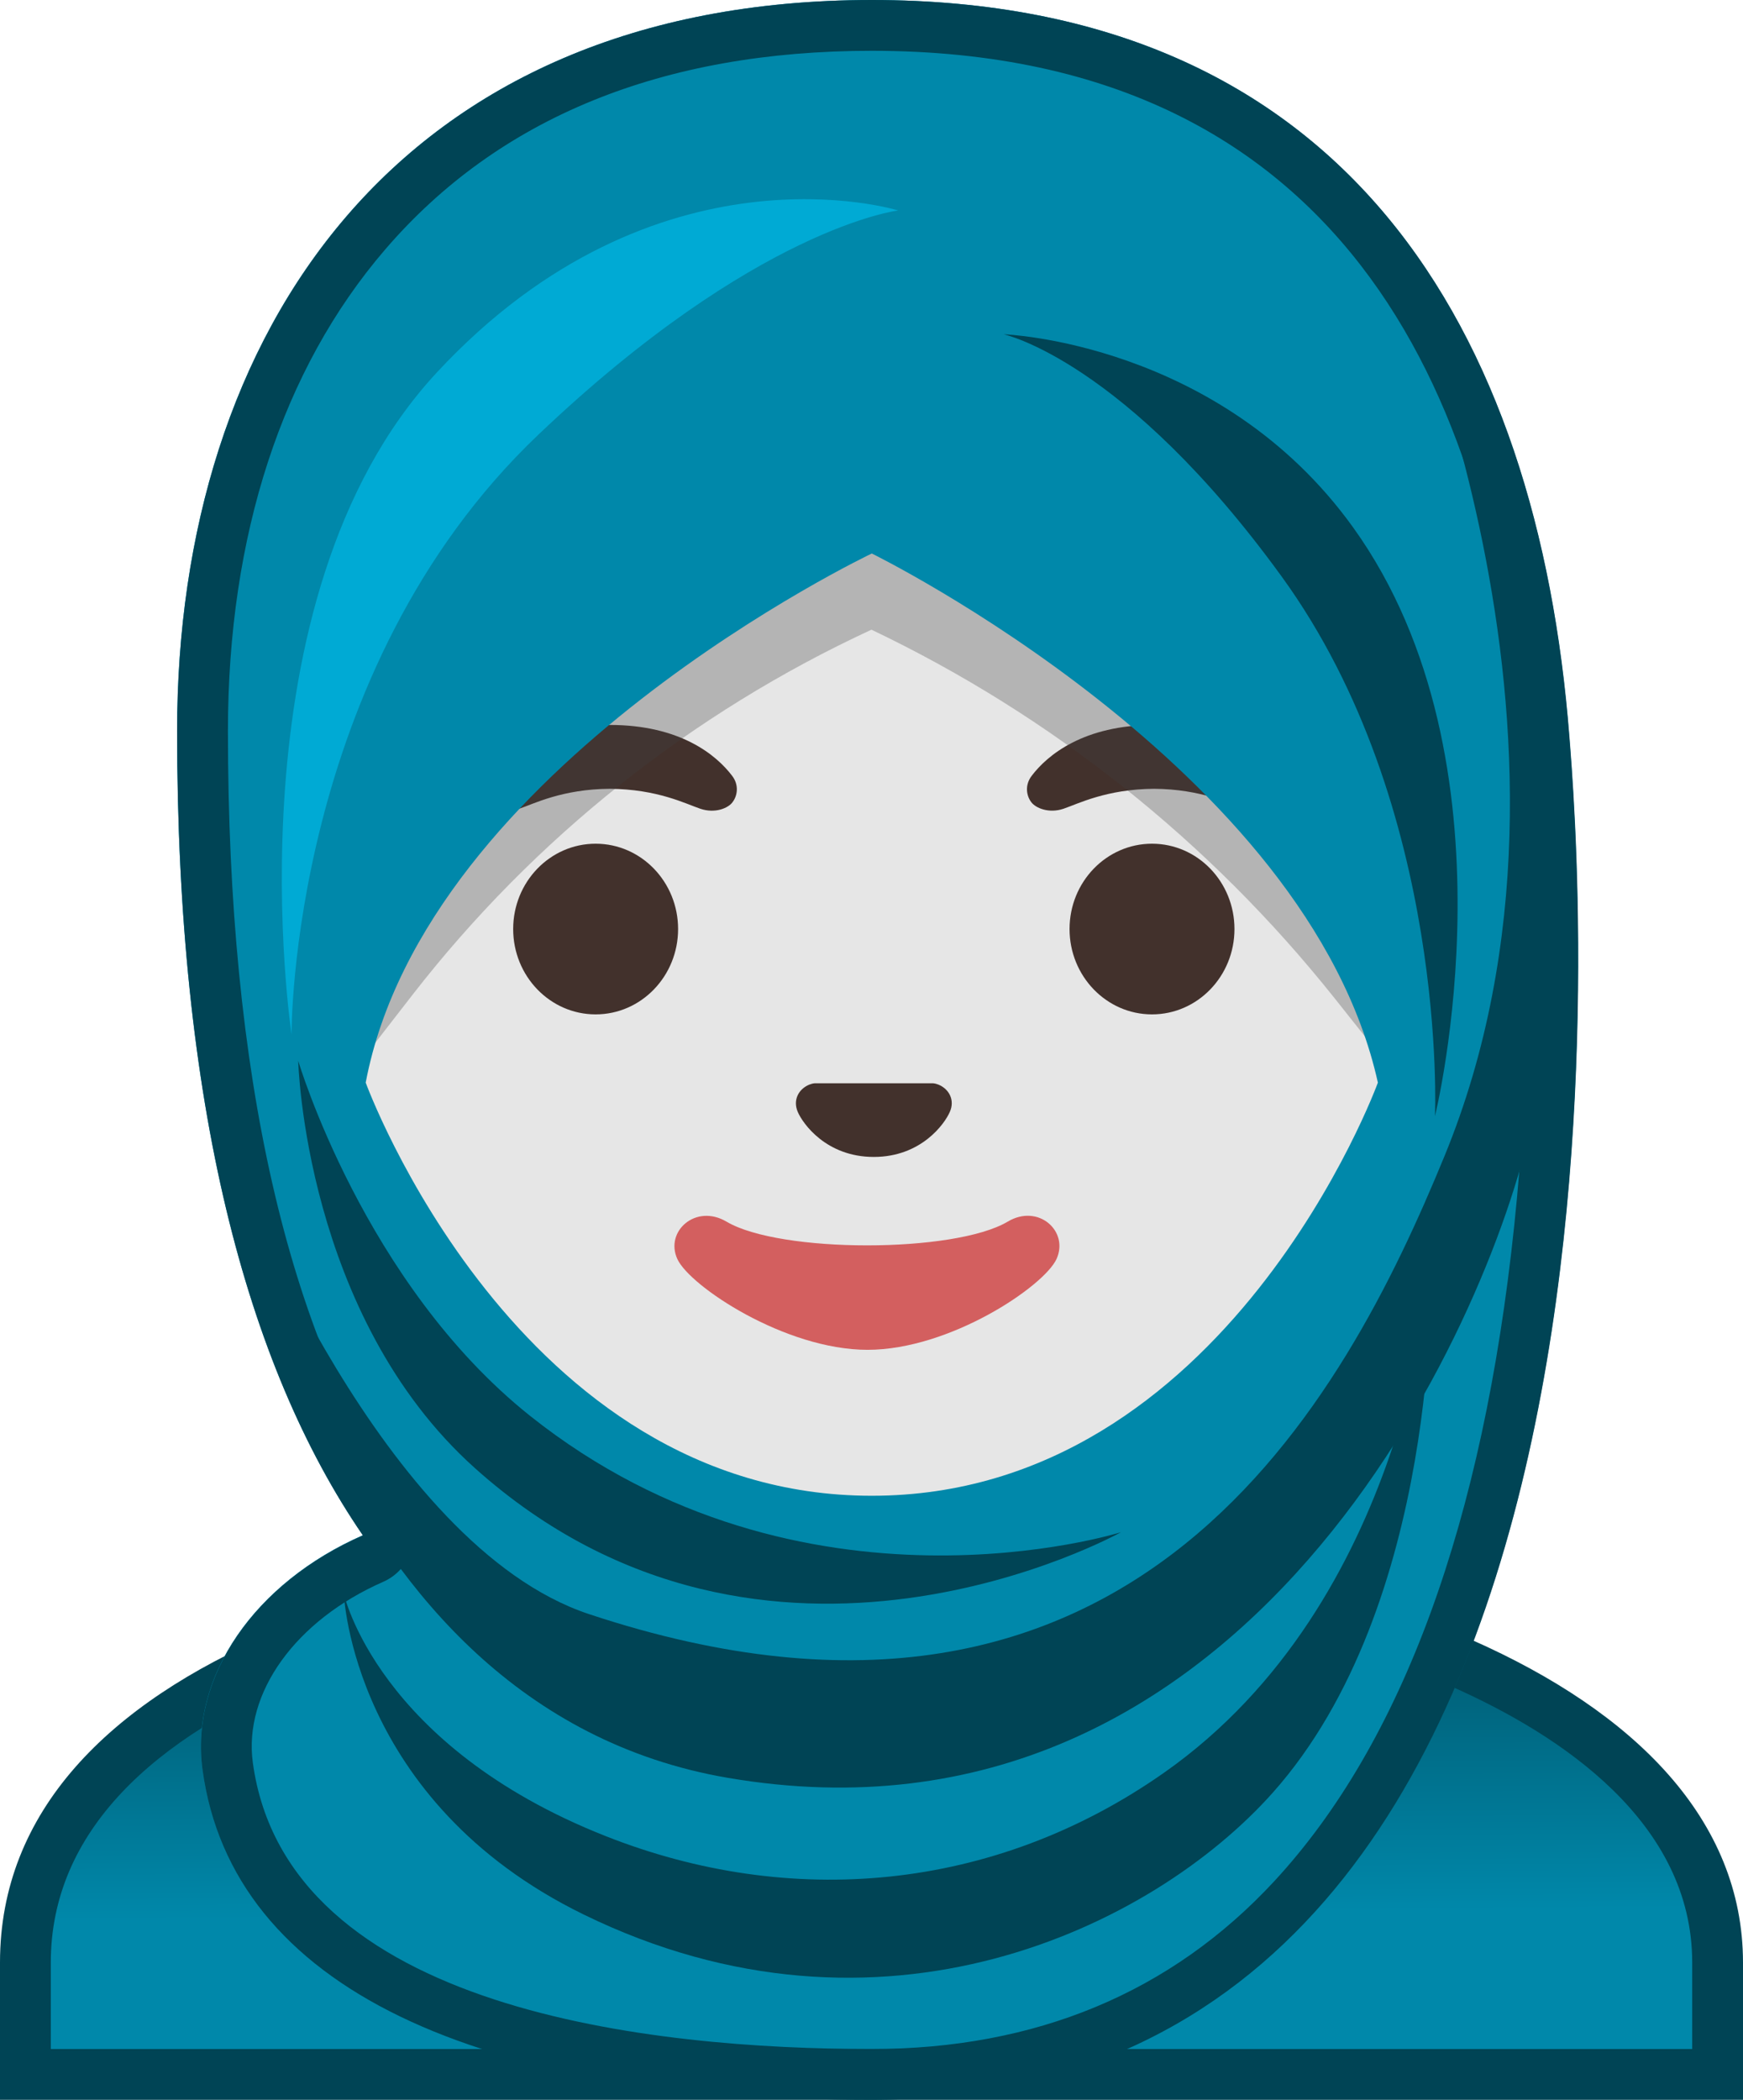
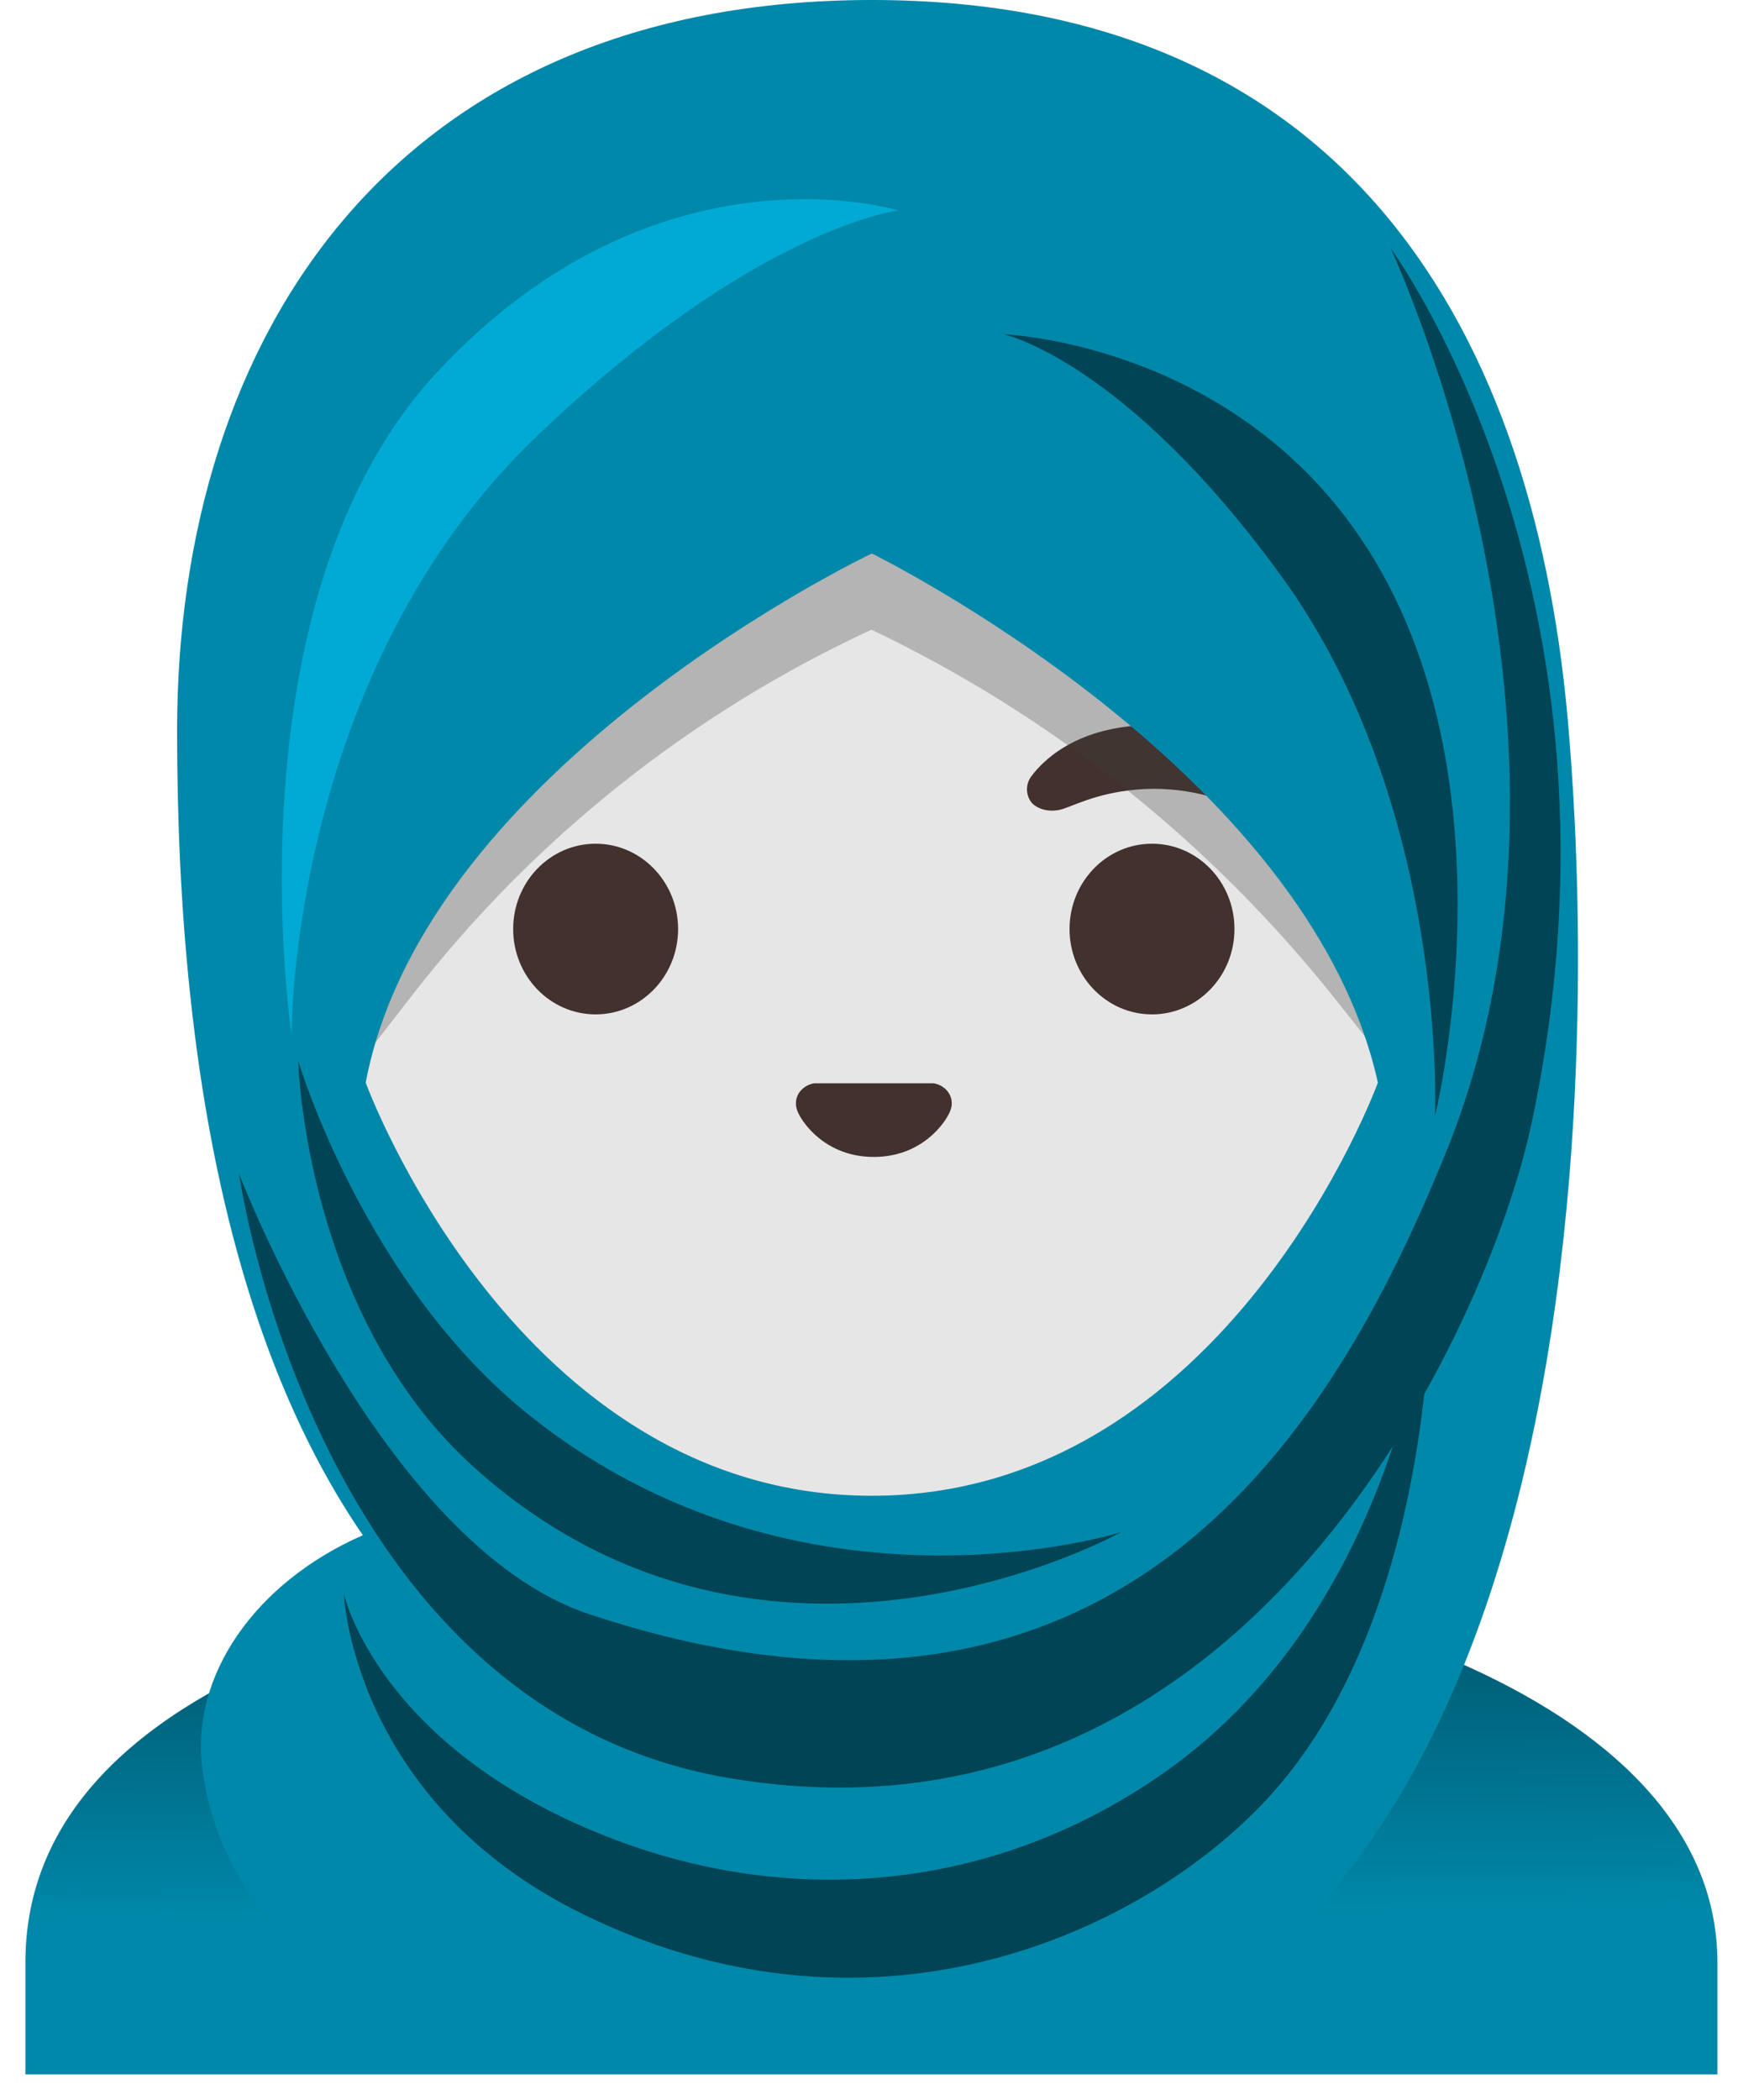
<svg xmlns="http://www.w3.org/2000/svg" xmlns:xlink="http://www.w3.org/1999/xlink" version="1.1" width="322.417" height="388.416" id="svg97">
  <defs id="defs101">
    <defs id="defs3">
      <rect width="120" height="120" x="4" y="4" id="SVGID_1_" />
    </defs>
    <clipPath id="SVGID_2_">
      <use id="use5" style="overflow:visible" x="0" y="0" width="990" height="765" xlink:href="#SVGID_1_" />
    </clipPath>
    <linearGradient x1="64.371" y1="118.527" x2="64.371" y2="21.398" id="SVGID_7_" gradientUnits="userSpaceOnUse">
      <stop id="stop68" style="stop-color:#792d96;stop-opacity:1" offset="0.017" />
      <stop id="stop70" style="stop-color:#842aa6;stop-opacity:1" offset="0.533" />
      <stop id="stop72" style="stop-color:#8a29b0;stop-opacity:1" offset="1" />
    </linearGradient>
    <linearGradient x1="63.82" y1="92.64" x2="64" y2="117.091" id="linearGradient3202" xlink:href="#SVGID_3_" gradientUnits="userSpaceOnUse" />
    <linearGradient x1="63.82" y1="92.64" x2="64" y2="117.091" id="SVGID_3_" gradientUnits="userSpaceOnUse">
      <stop id="stop8" style="stop-color:#004455;stop-opacity:1" offset="0" />
      <stop id="stop14" style="stop-color:#0088aa;stop-opacity:1" offset="1" />
    </linearGradient>
    <linearGradient x1="63.82" y1="92.64" x2="64" y2="117.091" id="linearGradient3209" xlink:href="#SVGID_3_" gradientUnits="userSpaceOnUse" gradientTransform="matrix(3.132,0,0,3.132,-39.28,-12.53)" />
    <defs id="defs55">
      <path d="M 30.41,88.85 28.91,37.41 C 28.91,20.46 44.69,7.56 61.64,7.56 H 66.57 C 83.52,7.56 99.11,20.46 99.11,37.41 L 97.61,88.59 z" id="SVGID_5_" />
    </defs>
    <clipPath id="SVGID_6_">
      <use id="use57" style="overflow:visible" x="0" y="0" width="990" height="765" xlink:href="#SVGID_5_" />
    </clipPath>
    <linearGradient x1="63.818" y1="92.086" x2="63.818" y2="16.246" id="SVGID_4_" gradientUnits="userSpaceOnUse">
      <stop id="stop27" style="stop-color:#8d5738;stop-opacity:1" offset="0" />
      <stop id="stop29" style="stop-color:#97603d;stop-opacity:1" offset="0.216" />
      <stop id="stop31" style="stop-color:#a26941;stop-opacity:1" offset="0.573" />
      <stop id="stop33" style="stop-color:#a56c43;stop-opacity:1" offset="1" />
    </linearGradient>
  </defs>
  <path d="M 189.584,216.31 H 246.323 V 273.055 H 189.584 z M 173.369,167.678 H 181.477 V 175.779 H 173.369 V 183.888 H 181.477 V 191.995 H 189.584 V 175.779 H 197.685 V 159.572 H 189.584 V 151.464 H 197.685 V 143.357 H 205.793 V 151.464 H 213.9 V 167.678 H 205.793 V 175.779 H 222.007 V 183.888 H 230.115 V 191.995 H 238.216 V 183.888 H 246.317 V 200.101 H 238.216 V 208.209 H 222.007 V 200.101 H 213.9 V 208.209 H 189.584 V 200.101 H 181.477 V 191.995 H 173.369 V 183.888 H 165.262 V 175.779 H 173.369 V 167.678 H 157.156 V 183.888 H 149.053 V 191.995 H 124.731 V 200.101 H 140.946 V 208.209 H 149.053 V 200.101 H 157.156 V 191.995 H 165.262 V 208.209 H 181.477 V 240.632 H 173.369 V 248.739 H 181.477 V 256.841 H 173.369 V 264.948 H 181.477 V 273.055 H 165.262 V 256.841 H 173.369 V 248.739 H 165.262 V 240.632 H 173.369 V 232.525 H 165.262 V 216.31 H 173.369 V 224.417 H 157.156 V 216.31 H 149.053 V 240.632 H 157.156 V 273.055 H 149.053 V 264.948 H 140.946 V 248.739 H 149.053 V 240.632 H 140.946 V 208.209 H 124.731 V 200.101 H 108.524 V 208.209 H 100.415 V 200.101 H 92.309 V 208.209 H 76.094 V 183.888 H 92.309 V 175.779 H 100.415 V 167.678 H 132.839 V 183.888 H 124.731 V 175.779 H 140.946 V 183.888 H 149.053 V 167.678 H 140.946 V 151.464 H 149.053 V 135.25 H 140.946 V 127.143 H 149.053 V 119.041 H 140.946 V 102.832 H 149.053 V 119.041 H 157.156 V 110.94 H 165.262 V 102.832 H 173.369 V 119.041 H 181.477 V 110.94 H 189.584 V 102.832 H 205.793 V 110.94 H 213.9 V 102.832 H 222.007 V 110.94 H 213.9 V 119.041 H 230.115 V 127.143 H 238.216 V 119.041 H 246.317 V 135.25 H 238.216 V 143.357 H 246.317 V 151.464 H 238.216 V 159.572 H 230.115 V 167.678 H 246.317 V 175.779 H 230.115 V 167.678 H 222.007 V 151.464 H 238.216 V 143.357 H 230.115 V 127.143 H 213.9 V 135.25 H 197.685 V 127.143 H 189.584 V 143.357 H 181.477 V 151.464 H 157.156 V 159.572 H 173.369 z M 230.115,102.832 H 238.222 V 110.94 H 230.115 z M 189.584,200.101 H 197.685 V 191.995 H 189.584 z M 100.415,175.779 V 183.888 H 92.309 V 191.995 H 116.625 V 183.888 H 108.524 V 175.779 z M 173.369,119.041 H 157.156 V 127.143 H 165.262 V 143.357 H 157.156 V 135.25 H 173.369 V 143.357 H 181.477 V 127.143 H 173.369 z M 222.007,200.101 H 230.115 V 191.995 H 222.007 z M 92.309,191.995 H 84.202 V 200.101 H 92.309 z M 189.584,119.041 H 197.685 V 110.934 H 189.584 z M 197.685,127.143 H 205.793 V 119.041 H 197.685 z M 92.309,119.041 H 116.625 V 143.357 H 92.309 z M 205.793,232.525 H 230.115 V 256.841 H 205.793 z M 92.309,232.525 H 116.625 V 256.841 H 92.309 z M 205.793,183.888 H 213.9 V 191.995 H 205.793 z M 76.094,102.832 H 132.839 V 159.577 H 76.094 z M 84.202,110.94 H 124.731 V 151.469 H 84.202 z M 76.094,216.31 H 132.839 V 273.055 H 76.094 z M 84.202,224.417 H 124.731 V 264.948 H 84.202 z M 197.685,224.417 H 238.222 V 264.948 H 197.685 z" id="path68-9" style="opacity:0.1;fill:#b3b3b3;fill-opacity:1;fill-rule:evenodd;stroke:none;display:inline" />
  <path d="M 4.699,383.717 V 363.012 C 4.699,338.987 20.705,319.973 52.311,306.504 80.158,294.632 118.811,288.054 161.193,288.023 H 161.6 C 239.158,288.023 317.687,313.771 317.687,363.012 V 383.717 z" id="path17" style="fill:url(#linearGradient3209)" />
-   <path d="M 161.6,292.722 C 201.882,292.722 240.849,299.738 268.477,311.954 288.806,320.944 313.019,337.107 313.019,363.012 V 379.019 H 9.397 V 363.012 C 9.397,314.586 85.639,292.815 161.224,292.722 H 161.6 M 161.6,283.324 C 161.475,283.324 161.318,283.324 161.193,283.324 80.847,283.418 0,306.974 0,363.012 V 388.416 H 322.417 V 363.012 C 322.385,310.169 242.321,283.324 161.6,283.324 z" id="path19" style="fill:#004455;fill-opacity:1" />
-   <path d="M 158.593,323.356 C 146.063,323.356 135.852,313.27 135.852,300.897 V 272.768 H 186.471 V 300.897 C 186.471,313.301 176.259,323.356 163.73,323.356 z" id="path22" style="fill:#e49800" />
  <path d="M 183.37,275.901 V 300.897 C 183.37,311.547 174.568,320.224 163.761,320.224 H 158.593 C 147.786,320.224 138.984,311.547 138.984,300.897 V 275.901 H 161.193 183.37 M 189.635,269.636 H 161.193 132.751 V 300.897 C 132.751,315.024 144.34,326.489 158.624,326.489 H 163.792 C 178.076,326.489 189.666,315.024 189.666,300.897 V 269.636 z" id="path24" style="fill:#c78500" />
  <path d="M 161.6,283.324 C 154.583,283.324 146.564,281.789 138.42,278.939 103.4,266.535 62.522,228.414 62.522,161.756 62.522,72.953 115.898,41.441 161.6,41.441 207.301,41.441 260.677,72.953 260.677,161.756 260.677,228.539 219.706,266.66 184.623,279.002 176.541,281.821 168.585,283.324 161.6,283.324 z" id="path36" style="fill:#e6e6e6;fill-opacity:1" />
  <path d="M 160.629,40.439 V 40.439 C 204.169,40.439 255.008,70.729 255.008,156.055 255.008,220.363 215.727,257.012 182.086,268.853 174.505,271.515 167.082,272.925 160.629,272.925 154.145,272.925 146.658,271.484 139.015,268.79 105.436,256.918 66.25,220.238 66.25,156.024 66.25,70.729 117.089,40.439 160.629,40.439 M 160.629,31.042 V 31.042 31.042 C 106.752,31.042 56.853,71.105 56.853,156.055 56.853,224.31 99.109,264.655 135.883,277.686 144.654,280.787 153.111,282.353 160.629,282.353 168.084,282.353 176.51,280.818 185.218,277.749 222.055,264.781 264.405,224.404 264.405,156.087 264.405,71.105 214.506,31.042 160.629,31.042 z" id="path38" style="fill:#e6e6e6;fill-opacity:1" />
  <ellipse cx="47.72" cy="58.87" rx="4.87" ry="5.04" transform="matrix(3.132,0,0,3.132,-39.28,-12.53)" id="ellipse42" style="fill:#42312c" />
  <ellipse cx="80.58" cy="58.87" rx="4.87" ry="5.04" transform="matrix(3.132,0,0,3.132,-39.28,-12.53)" id="ellipse44" style="fill:#42312c" />
  <path d="M 173.597,200.629 C 173.284,200.504 172.939,200.41 172.595,200.379 H 150.699 C 150.355,200.41 150.041,200.504 149.697,200.629 147.723,201.444 146.627,203.48 147.567,205.673 148.506,207.865 152.86,214.005 161.631,214.005 170.402,214.005 174.756,207.865 175.696,205.673 176.667,203.511 175.57,201.444 173.597,200.629 z" id="path48" style="fill:#42312c;fill-opacity:1" />
-   <path d="M 135.444,143.526 C 132.531,139.673 125.828,134.097 112.797,134.097 99.767,134.097 93.032,139.704 90.15,143.526 88.866,145.217 89.179,147.191 90.087,148.381 90.902,149.477 93.345,150.511 96.039,149.603 98.733,148.694 103.995,145.969 112.797,145.907 121.599,145.969 126.862,148.694 129.556,149.603 132.249,150.511 134.693,149.509 135.507,148.381 136.415,147.191 136.729,145.217 135.444,143.526 z" id="path50" style="fill:#42312c" />
  <path d="M 236.119,143.526 C 233.206,139.673 226.503,134.097 213.472,134.097 200.441,134.097 193.707,139.704 190.825,143.526 189.541,145.217 189.854,147.191 190.762,148.381 191.577,149.477 194.02,150.511 196.714,149.603 199.408,148.694 204.67,145.969 213.472,145.907 222.274,145.969 227.537,148.694 230.23,149.603 232.924,150.511 235.368,149.509 236.182,148.381 237.059,147.191 237.404,145.217 236.119,143.526 z" id="path52" style="fill:#42312c" />
-   <path d="M 186.408,225.97 C 176.541,231.828 144.246,231.828 134.379,225.97 128.71,222.619 122.946,227.756 125.295,232.893 127.613,237.936 145.249,249.683 160.472,249.683 175.727,249.683 193.112,237.936 195.43,232.893 197.779,227.756 192.078,222.587 186.408,225.97 z" id="path62" style="fill:#d35f5f;fill-opacity:1" />
  <path d="M 96.11,35.39 H 32.12 V 68.92 L 36.9,62.76 C 44.08,53.51 53.38,46.11 64.01,41.19 V 41.19 41.19 C 74.66,46.27 84,53.71 91.35,62.94 L 96.1,68.92 V 35.39 z" transform="matrix(3.132,0,0,3.132,-39.28,-12.53)" clip-path="url(#SVGID_2_)" id="path66" style="opacity:0.3;fill:#424242" />
  <path d="M 105.22,47.51 C 103.36,23.55 92.06,4.01 64.03,4 35.99,4.01 23,23.68 23,47.17 23,69.16 27.06,84.59 33.97,94.67 27.59,97.47 23.75,103.01 24.5,108.51 26.25,121.35 40.65,128 64,128 112.07,128 105.67,53.27 105.22,47.51 z M 64.03,36.69 C 64.03,36.69 89.79,49.32 93.92,67.94 93.92,67.94 85.03,92.34 64.03,92.34 43.03,92.34 34.14,67.94 34.14,67.94 37.69,49.2 64.03,36.69 64.03,36.69 z" transform="matrix(3.132,0,0,3.132,-39.28,-12.53)" clip-path="url(#SVGID_2_)" id="path75" style="fill:#0088aa" />
  <path d="M 32.85,98.13 C 32.85,98.13 33.32,110.38 47.01,117.07 64.54,125.64 80.6,117.85 87.7,109.89 97.63,98.75 97.05,79.06 97.05,79.06 97.05,79.06 95.71,98.57 81.3,108.69 71.19,115.79 59.13,116.72 48.31,112.44 34.82,107.11 32.85,98.13 32.85,98.13 z" transform="matrix(3.132,0,0,3.132,-39.28,-12.53)" clip-path="url(#SVGID_2_)" id="path77" style="fill:#004455" />
  <path d="M 47.33,99.33 C 35.06,95.26 26.66,73.33 26.66,73.33 26.66,73.33 31.06,104.82 55.53,109 86.19,114.24 100.46,82.27 103,70.33 109.67,39 94.67,18.66 94.67,18.66 94.67,18.66 108.13,47.28 97.85,72.29 92.01,86.51 79.73,110.08 47.33,99.33 z" transform="matrix(3.132,0,0,3.132,-39.28,-12.53)" clip-path="url(#SVGID_2_)" id="path79" style="fill:#004455" />
  <path d="M 65.59,16.43 C 65.59,16.43 51.34,12 38.34,26 25.87,39.43 29.76,65.09 29.76,65.09 29.76,65.09 29.62,43.67 44.34,29.67 57.21,17.42 65.59,16.43 65.59,16.43 z" transform="matrix(3.132,0,0,3.132,-39.28,-12.53)" clip-path="url(#SVGID_2_)" id="path81" style="fill:#00aad4" />
  <path d="M 237.09,106.658 C 267.976,149.227 265.438,206.456 265.438,206.456 265.438,206.456 281.633,141.177 250.309,97.574 225.626,63.212 185.657,61.833 185.657,61.833 185.657,61.833 208.053,66.626 237.09,106.658 z" id="path83" style="fill:#004455" />
-   <path d="M 98.012,261.868 C 148.412,302.025 207.364,283.418 207.364,283.418 207.364,283.418 141.897,319.942 87.895,271.609 56.32,243.355 55.161,196.213 55.161,196.213 55.161,196.213 67.315,237.372 98.012,261.868 z" id="path87" style="fill:#004455" />
-   <path d="M 161.287,9.397 V 9.397 C 252,9.428 276.433,78.811 280.975,137.011 L 281.038,137.668 C 283.387,167.614 283.074,198.405 280.098,226.722 274.334,281.539 259.424,322.354 235.712,347.977 216.636,368.588 191.577,379.019 161.193,379.019 121.161,379.019 53.063,372.128 46.767,326.05 45.012,313.145 54.691,299.707 70.886,292.596 73.454,291.469 75.365,289.276 76.148,286.582 76.931,283.888 76.43,281.006 74.864,278.688 53.157,247.02 42.162,198.75 42.162,135.225 42.162,99.077 52.217,68.286 71.23,46.171 92.186,21.77 122.476,9.397 161.287,9.397 M 161.287,0 C 73.454,0.031 32.765,61.645 32.765,135.225 32.765,204.106 45.482,252.439 67.127,284.013 47.142,292.784 35.114,310.138 37.463,327.366 42.945,367.586 88.051,388.416 161.193,388.416 311.766,388.416 291.719,154.333 290.31,136.29 284.483,61.238 249.087,0.031 161.287,0 z" id="path91" style="fill:#004455" />
+   <path d="M 98.012,261.868 C 148.412,302.025 207.364,283.418 207.364,283.418 207.364,283.418 141.897,319.942 87.895,271.609 56.32,243.355 55.161,196.213 55.161,196.213 55.161,196.213 67.315,237.372 98.012,261.868 " id="path87" style="fill:#004455" />
</svg>